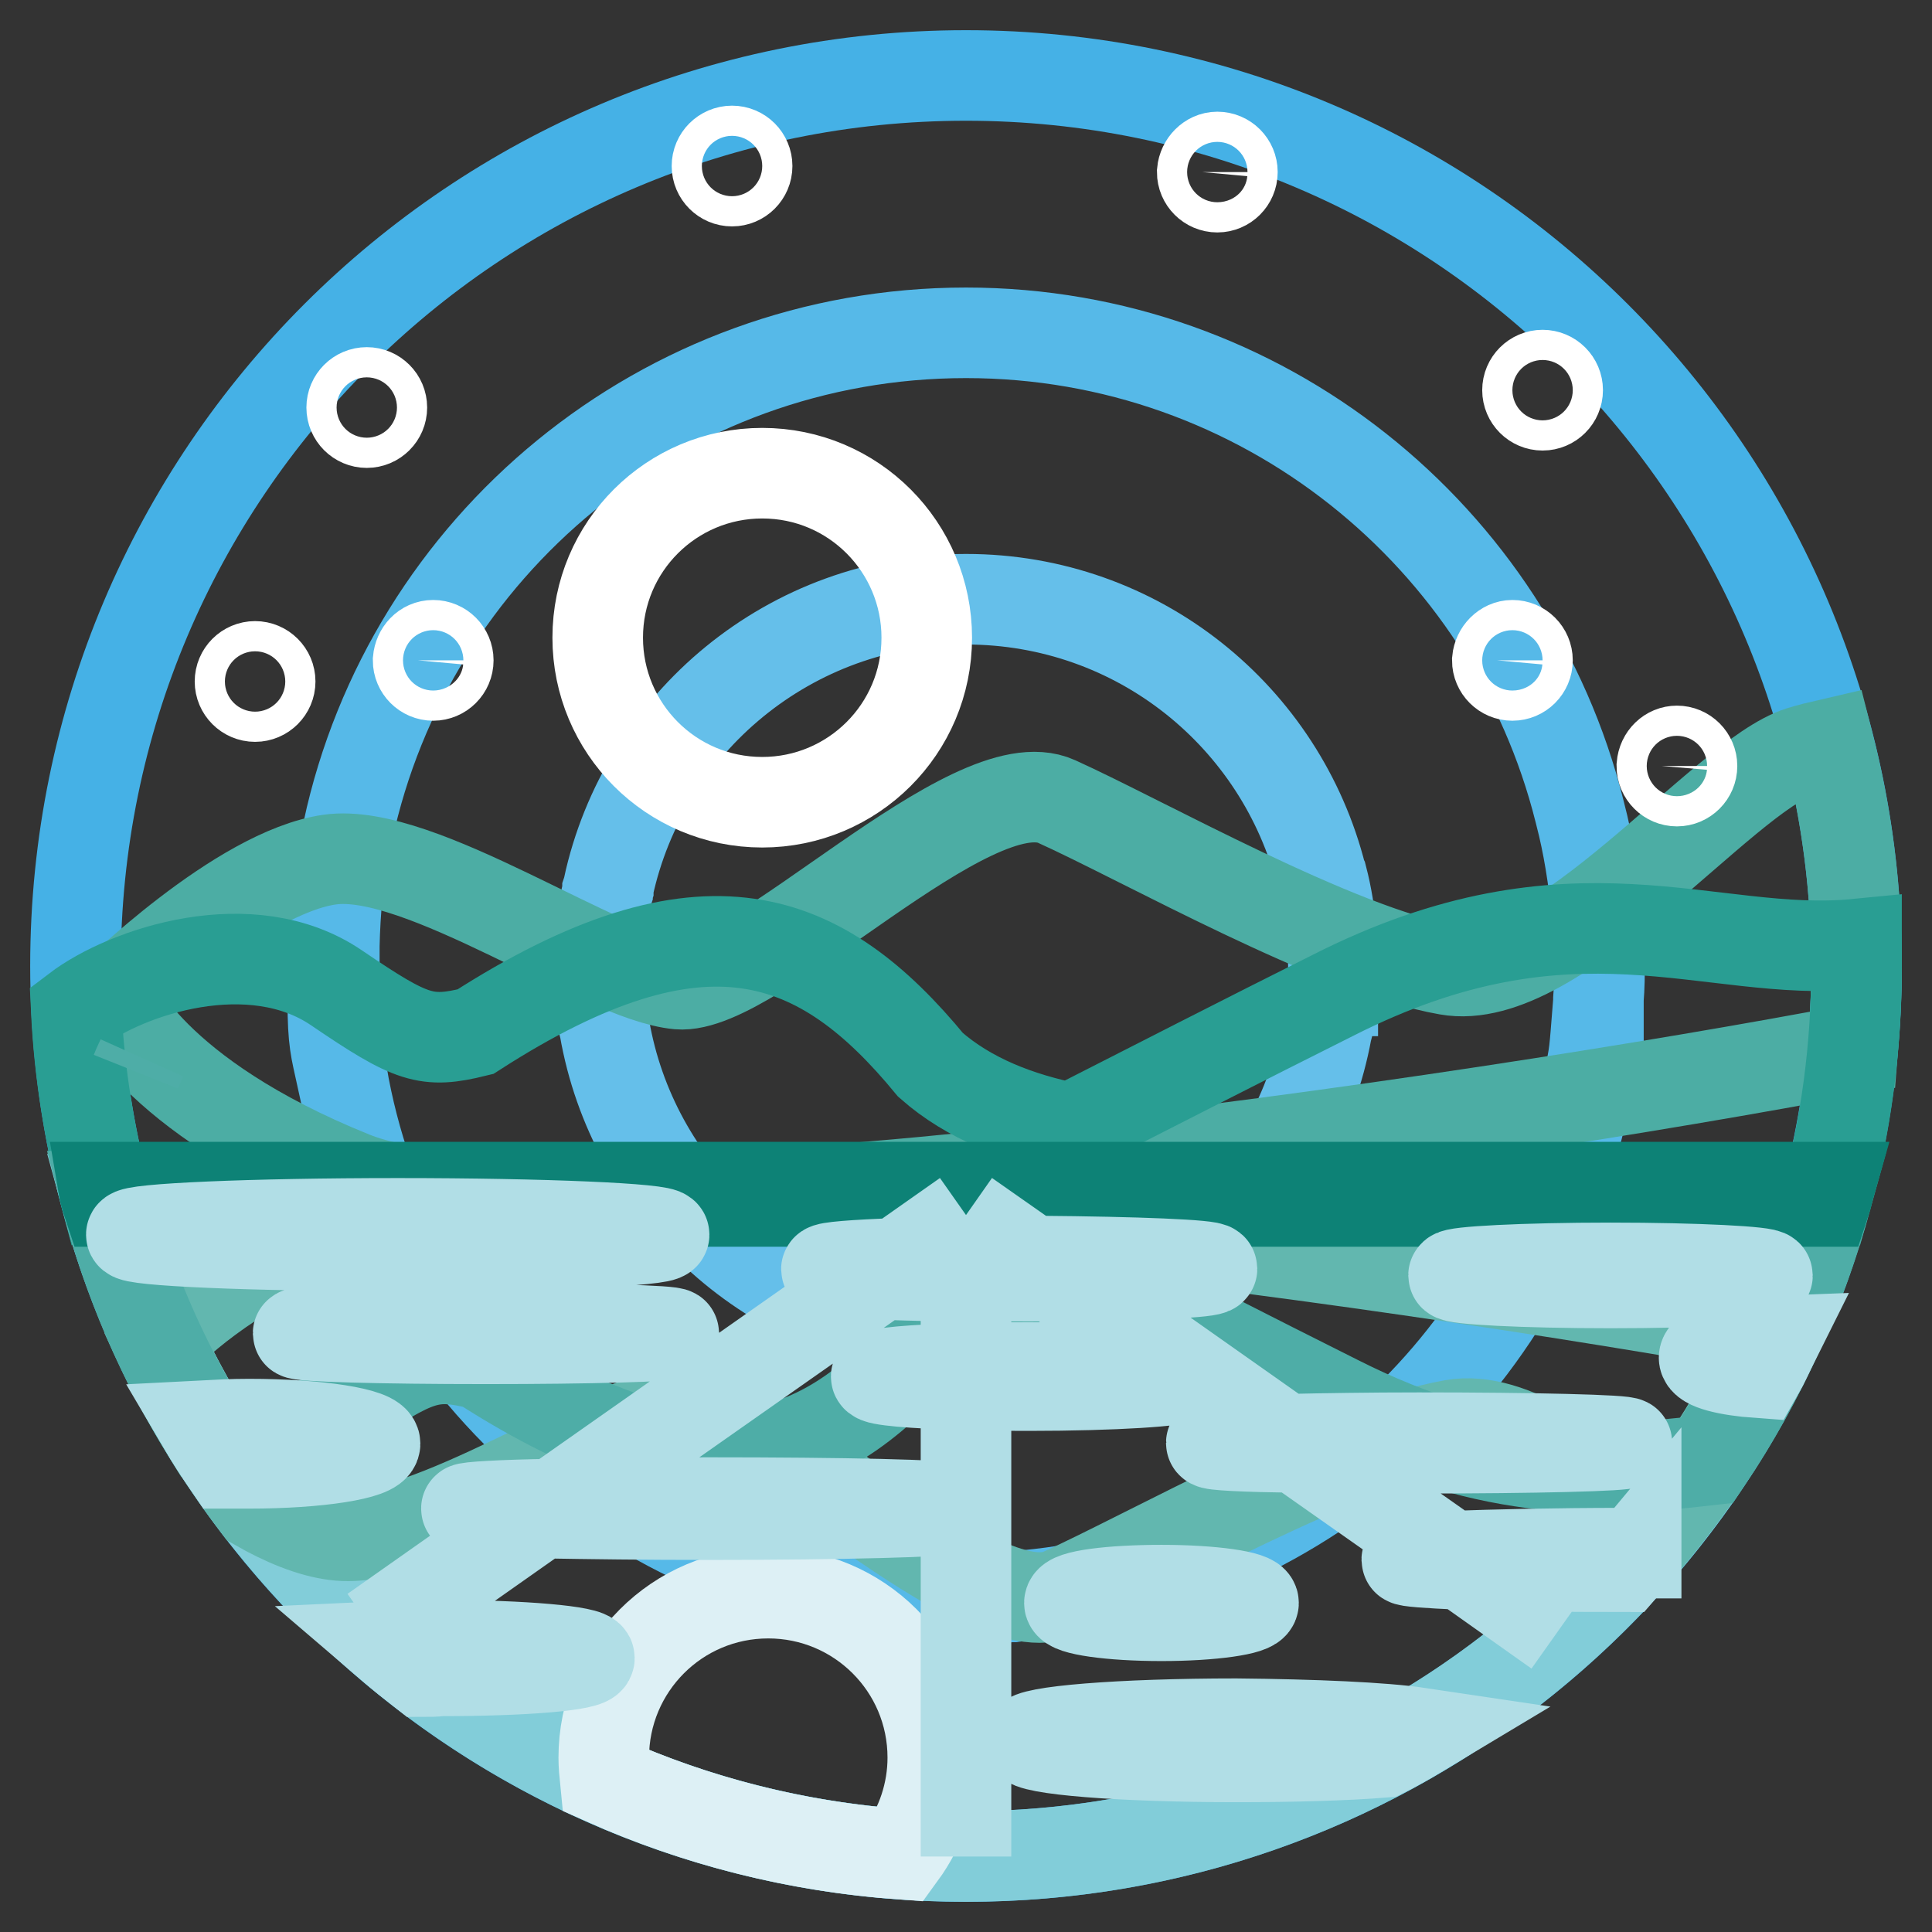
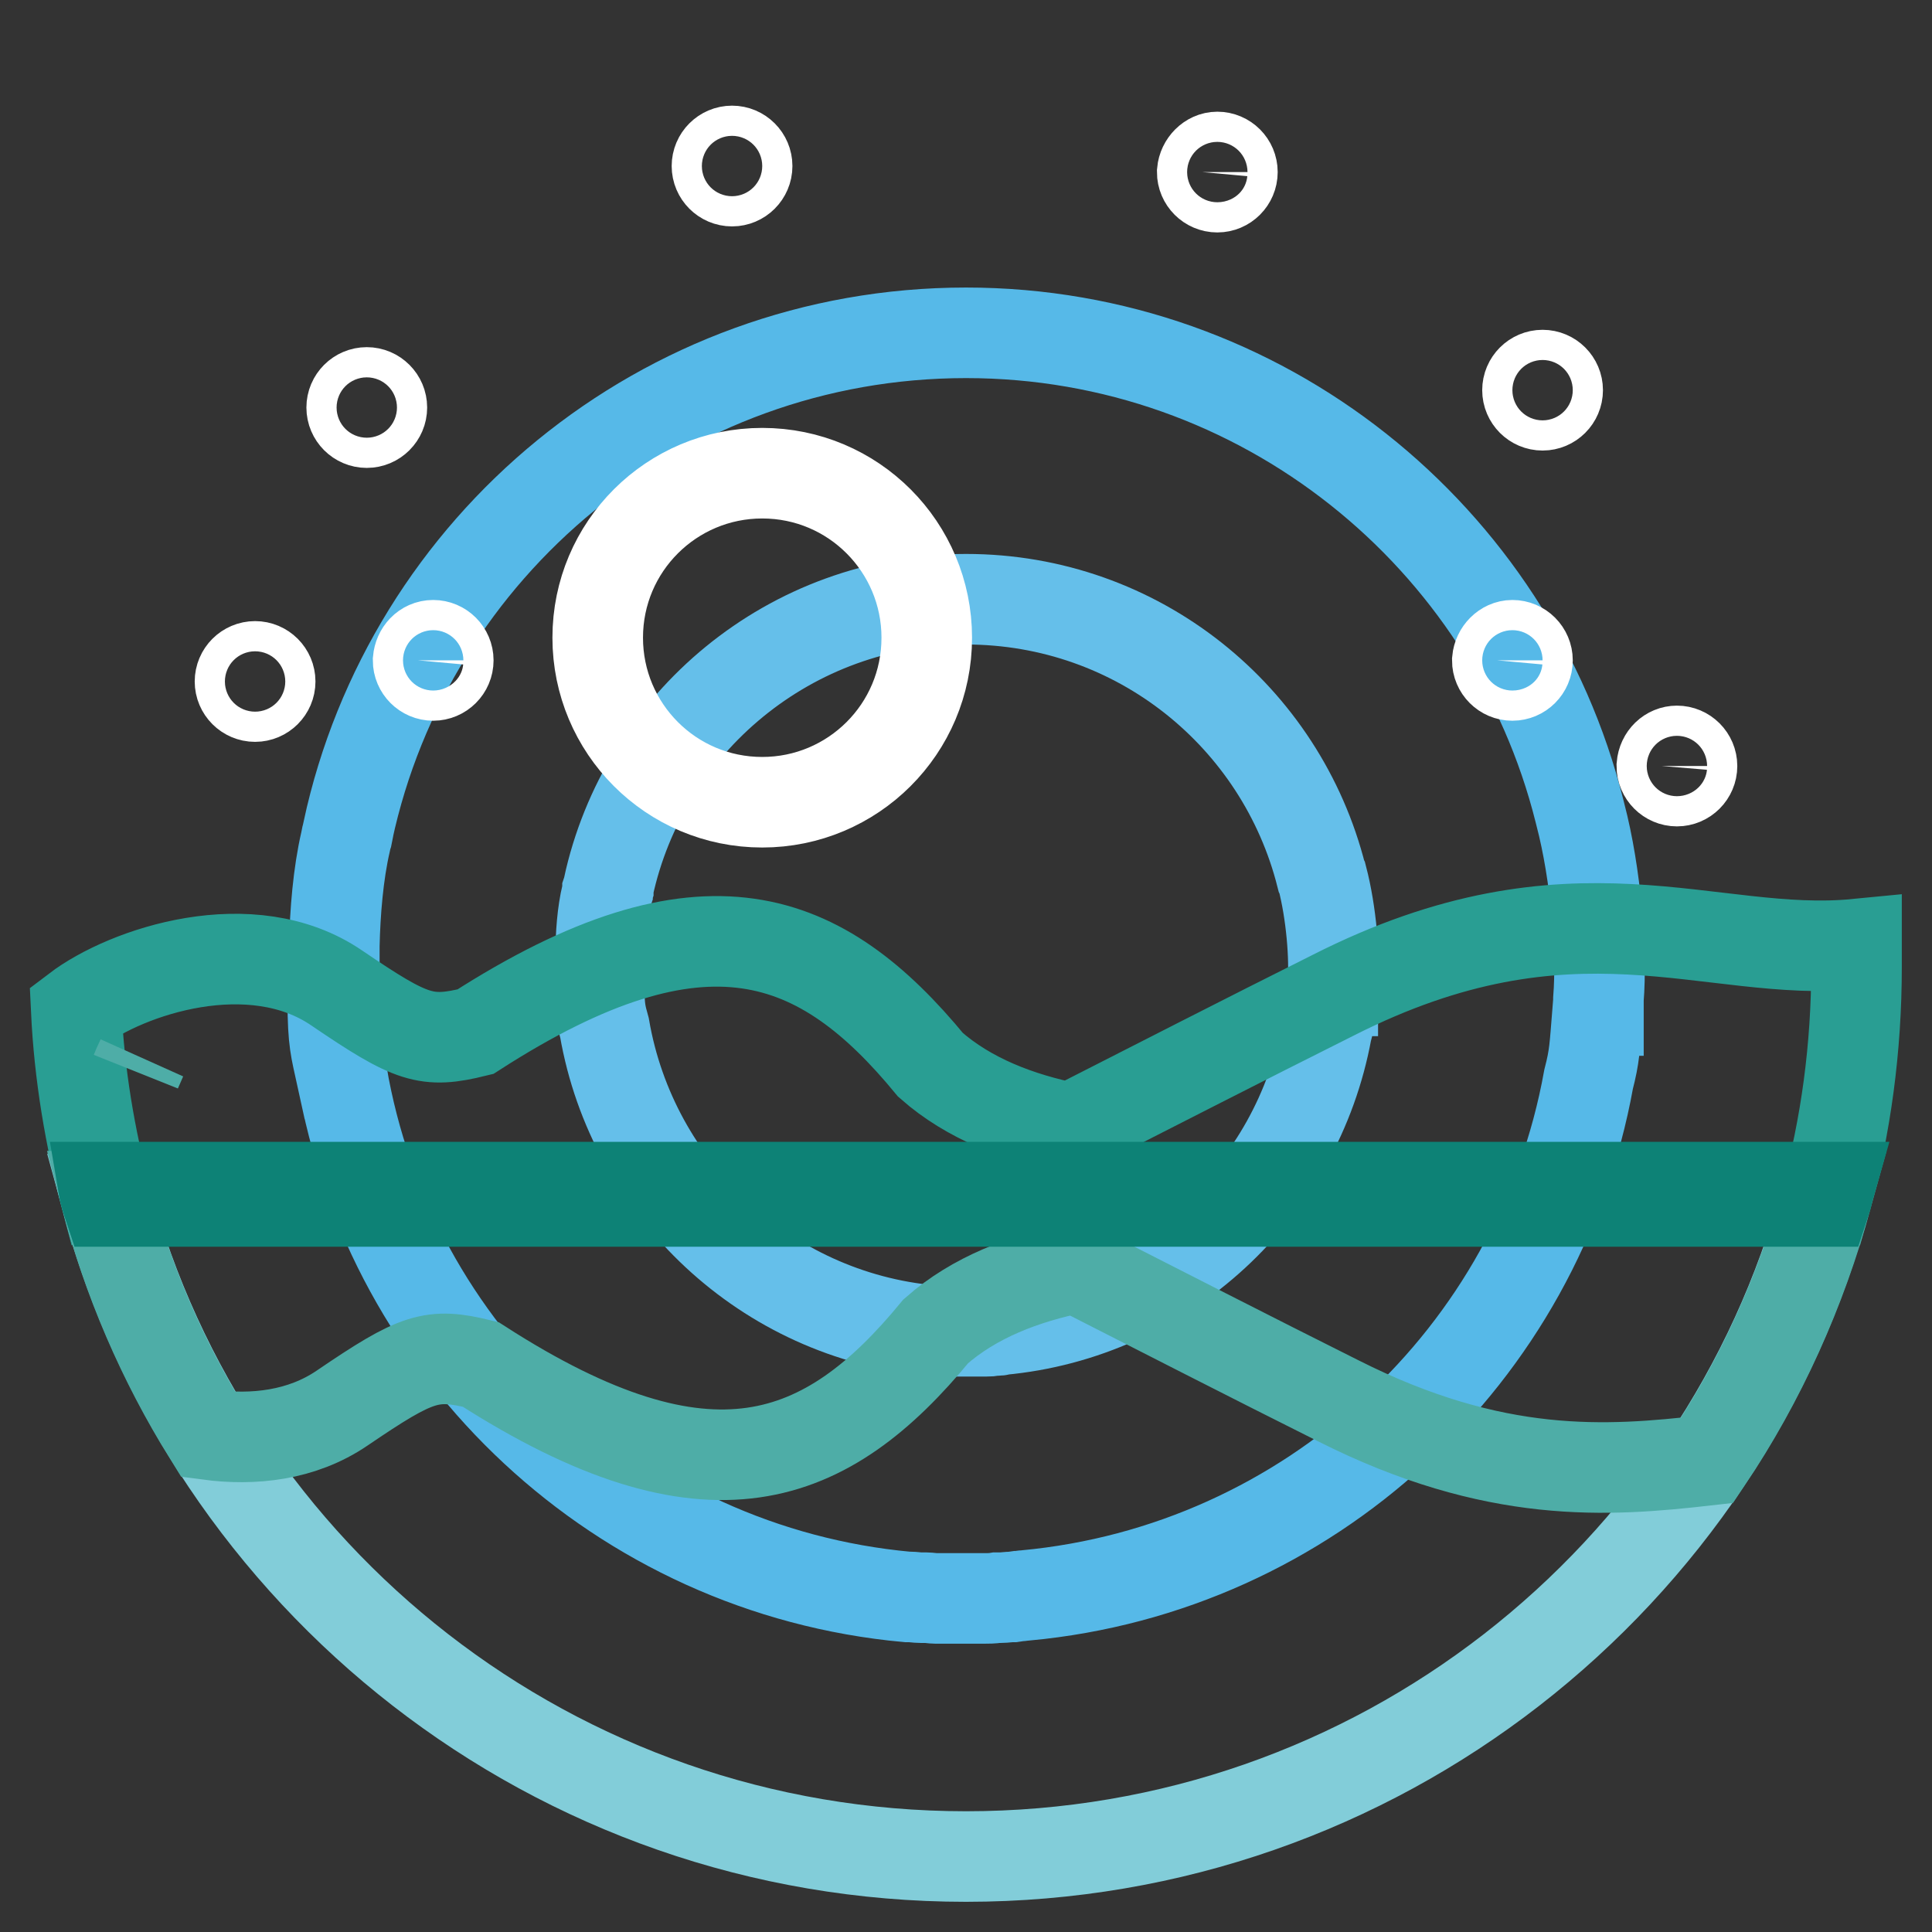
<svg xmlns="http://www.w3.org/2000/svg" version="1.1" x="0px" y="0px" viewBox="0 0 256 256" enable-background="new 0 0 256 256" xml:space="preserve">
  <rect x="0" y="0" width="256" height="256" fill="#333333" stroke="none" />
  <g>
-     <path stroke-width="12" fill-opacity="0" stroke="#45b1e6" d="M128,10c65.2,0,118,52.8,118,118c0,65.2-52.8,118-118,118c-65.2,0-118-52.8-118-118C10,62.8,62.8,10,128,10 z" />
    <path stroke-width="12" fill-opacity="0" stroke="#56b9e8" d="M44.1,130.6l0,2.1c0,5.3,0.4,6.4,1.1,9.6l0.1,0c6.3,37,36.9,65.8,74.9,69.3l0.3,0c0.5,0,1,0.1,1.5,0.1 l0.7,0c0.4,0,0.9,0.1,1.3,0.1c0.3,0,0.6,0,0.8,0c0.4,0,0.8,0,1.2,0c0.4,0,0.9,0,1.3,0c0.2,0,0.4,0,0.7,0l0.1,0c0.6,0,1.3,0,1.9,0 l0.3,0c0.6,0,1.2,0,1.8-0.1l0.5,0c0.5,0,1-0.1,1.6-0.1l0.7-0.1c0.3,0,0.7-0.1,1-0.1c37.6-3.5,68-31.8,74.6-68.4 c0.8-3.1,0.8-4.1,1.2-9.1h0l0.1,0h0c0-0.3,0-0.6,0-0.9v-0.4h0v-0.2c0.5-6.2-0.3-16.5-2.4-24.5l-0.1-0.4 c-9.1-36.4-42.1-63.4-81.3-63.4c-40.2,0-73.8,28.3-81.9,66h0c0,0,0,0.1,0,0.1l-0.1,0.5l-0.1,0.3l-0.1,0.5c-1,4.3-1.4,9.4-1.5,13.8 c0,0.8,0,1.7,0,2.5v0.2C44.1,129,44.1,129.8,44.1,130.6z" />
    <path stroke-width="12" fill-opacity="0" stroke="#65bfea" d="M79.4,129.5l0,1.2c0,3,0.2,3.7,0.7,5.5l0,0c3.7,21.4,21.4,38.1,43.3,40.1l0.2,0c0.3,0,0.6,0,0.9,0.1l0.4,0 c0.2,0,0.5,0,0.7,0c0.2,0,0.3,0,0.5,0c0.2,0,0.4,0,0.7,0c0.3,0,0.5,0,0.8,0c0.1,0,0.3,0,0.4,0h0.1c0.4,0,0.7,0,1.1,0l0.2,0 c0.3,0,0.7,0,1,0l0.3,0c0.3,0,0.6,0,0.9-0.1l0.4,0c0.2,0,0.4,0,0.6-0.1c21.8-2,39.3-18.4,43.2-39.6c0.5-1.8,0.5-2.4,0.7-5.3h0.1 c0-0.2,0-0.4,0-0.5v-0.3c0.3-3.6-0.2-9.6-1.4-14.2l-0.1-0.2c-5.3-21.1-24.3-36.7-47.1-36.7c-23.3,0-42.7,16.4-47.4,38.2h0 c0,0,0,0,0,0.1l-0.1,0.3l0,0.2l-0.1,0.3c-0.6,2.5-0.8,5.4-0.8,8c0,0.5,0,1,0,1.4v0.1C79.4,128.6,79.4,129,79.4,129.5L79.4,129.5z" />
-     <path stroke-width="12" fill-opacity="0" stroke="#4cada4" d="M14.9,132.2c0,0,16.8-16.6,28.8-18.3s36.1,15.6,46.2,16.5s38.8-29.3,50.1-24.2 c11.3,5.1,37.3,19.8,51.8,22.3c14.5,2.6,36.4-25.6,46.7-28.9c1.3-0.4,2.5-0.7,3.8-1c2.4,9.4,3.7,19.2,3.7,29.3 c0,3.8-0.2,7.5-0.5,11.2c-50,9.5-172.3,27.6-198.8,16.8C19.9,145.1,14.9,132.2,14.9,132.2L14.9,132.2z" />
    <path stroke-width="12" fill-opacity="0" stroke="#299e93" d="M10.1,133.8c6.7-5.1,23.2-10.6,34.5-2.9c10,6.8,11.9,7.4,18.4,5.8c30.3-19.5,45.9-13.1,60.3,4.4 c5.1,4.5,11.7,7,18.6,8.4c11-5.6,23.3-11.9,34.7-17.6c31.9-16.2,49.9-4.9,69.4-6.8c0,1,0,2,0,3c0,10.7-1.4,21.1-4.1,30.9H14.1 C11.9,150.7,10.5,142.3,10.1,133.8z" />
    <path stroke-width="12" fill-opacity="0" stroke="#82cdd9" d="M14.1,158.9h227.8C228.3,209.1,182.5,246,128,246C73.5,246,27.7,209.1,14.1,158.9z" />
    <path stroke-width="12" fill-opacity="0" stroke="#ffffff" d="M101,62.7c12.1,0,21.8,9.8,21.8,21.8c0,12.1-9.8,21.8-21.8,21.8c-12.1,0-21.8-9.8-21.8-21.8 C79.2,72.4,89,62.7,101,62.7z M48.6,52c1.1,0,2,0.9,2,2s-0.9,2-2,2c-1.1,0-2-0.9-2-2c0,0,0,0,0,0C46.6,52.9,47.5,52,48.6,52 C48.6,52,48.6,52,48.6,52z M222.2,99.5c1.1,0,2,0.9,2,2c0,0,0,0,0,0c0,1.1-0.9,2-2,2c-1.1,0-2-0.9-2-2 C220.3,100.3,221.2,99.5,222.2,99.5C222.2,99.5,222.2,99.5,222.2,99.5z M33.8,88.3c1.1,0,2,0.9,2,2s-0.9,2-2,2s-2-0.9-2-2 S32.7,88.3,33.8,88.3z M204.4,49.7c1.1,0,2,0.9,2,2c0,0,0,0,0,0c0,1.1-0.9,2-2,2s-2-0.9-2-2C202.4,50.6,203.3,49.7,204.4,49.7 L204.4,49.7z M200.4,85.5c1.1,0,2,0.9,2,2c0,1.1-0.9,2-2,2s-2-0.9-2-2C198.5,86.4,199.4,85.5,200.4,85.5z M161.3,20.8 c1.1,0,2,0.9,2,2c0,1.1-0.9,2-2,2s-2-0.9-2-2C159.4,21.7,160.3,20.8,161.3,20.8z M97,20c1.1,0,2,0.9,2,2s-0.9,2-2,2 c-1.1,0-2-0.9-2-2C95,20.9,95.9,20,97,20z M57.4,85.5c1.1,0,2,0.9,2,2c0,1.1-0.9,2-2,2c0,0,0,0,0,0c-1.1,0-2-0.9-2-2 C55.5,86.4,56.3,85.5,57.4,85.5z" />
-     <path stroke-width="12" fill-opacity="0" stroke="#62b7af" d="M34.1,199.5c3.5,2,7.1,3.5,10.3,3.9c12,1.6,36.1-15.6,46.2-16.5c10.1-0.9,38.8,29.3,50.1,24.2 c11.3-5.1,37.3-19.8,51.8-22.3c7.8-1.4,17.7,6.1,26.8,13.9c6.6-8.1,12.1-17,16.4-26.5c-54.8-9.8-163.6-25-188.4-14.9 C33.5,167,25.5,173.1,21,177.8C24.6,185.5,29,192.8,34.1,199.5z" />
    <path stroke-width="12" fill-opacity="0" stroke="#4eada7" d="M27.6,190.1c6,0.8,12.4,0.1,17.7-3.5c10-6.8,11.9-7.4,18.4-5.8c30.3,19.5,45.9,13.1,60.3-4.4 c5.1-4.5,11.7-7,18.6-8.4c11,5.6,23.3,11.9,34.7,17.6c20.8,10.5,35.7,9.4,48.9,7.9c7.2-10.7,12.5-22.6,15.9-35H14 C16.9,169.6,21.5,180.3,27.6,190.1z M18.7,140.4L18.7,140.4c-0.2,0.5-0.5,1.1-0.7,1.6C18.2,141.5,18.4,141,18.7,140.4z" />
-     <path stroke-width="12" fill-opacity="0" stroke="#ddf0f5" d="M119.4,245.7c2.7-3.7,4.2-8.2,4.2-12.8c0-12.1-9.8-21.8-21.8-21.8c-12.1,0-21.8,9.8-21.8,21.8 c0,1,0.1,2,0.2,3C92.3,241.3,105.5,244.7,119.4,245.7z" />
    <path stroke-width="12" fill-opacity="0" stroke="#0d8276" d="M13.7,157.3h228.7c-0.2,0.7-0.3,1.3-0.5,1.9H14.2C14,158.6,13.8,157.9,13.7,157.3z" />
-     <path stroke-width="12" fill-opacity="0" stroke="#b1dee6" d="M128,161l-9.1,6.4L128,161z M116.7,168.9l-43.3,30.4L116.7,168.9z M71.8,200.4l-22.3,15.7L71.8,200.4z  M128,161v6.2V161z M128,169.2v12.1V169.2z M128,183.4V246V183.4L128,183.4z M128,161l8.7,6.1L128,161z M139.7,169.2l30.5,21.5 L139.7,169.2z M171.8,191.8L192,206L171.8,191.8z M193.7,207.2l12.7,9L193.7,207.2z M64.4,176c13.8,0,24.9,0.3,24.9,0.7 c0,0.4-11.2,0.7-24.9,0.7c-13.8,0-24.9-0.3-24.9-0.7C39.5,176.3,50.6,176,64.4,176z M235.1,177.7c-0.7,1.4-1.3,2.8-2.1,4.2 c-4.2-0.3-7.2-1.1-7.2-2C225.8,178.8,229.8,177.9,235.1,177.7z M216.8,205.7c-0.5,0.6-1.1,1.2-1.7,1.9c-8.3,0-15.7-0.1-20.9-0.3 l-0.6,0c-4.5-0.2-7.2-0.4-7.2-0.6c0-0.2,2-0.4,5.5-0.5l0.5,0c5.3-0.2,13.5-0.4,22.8-0.4H216.8z M188,229.6 c-1.5,0.9-3.1,1.8-4.7,2.6c-5,0.4-11.9,0.6-19.5,0.6c-15.2,0-27.6-1-27.6-2.2c0-1.2,12.3-2.2,27.6-2.2 C174.2,228.5,183.3,228.9,188,229.6z M56,221.5c-1.4-1.1-2.8-2.2-4.2-3.4c2.1-0.1,4.3-0.1,6.6-0.1c10.9,0,19.7,0.8,19.7,1.7 c0,1-8.8,1.7-19.7,1.7C57.6,221.5,56.8,221.5,56,221.5L56,221.5z M30.1,193.9c-1.1-1.6-2.2-3.3-3.2-5c1.9-0.1,4-0.2,6.1-0.2 c9.2,0,16.7,1.2,16.7,2.6c0,1.4-7.5,2.6-16.7,2.6C32,193.9,31,193.9,30.1,193.9z M153.9,210.7c6.8,0,12.2,0.8,12.2,1.7 c0,0.9-5.5,1.7-12.2,1.7c-6.8,0-12.2-0.8-12.2-1.7C141.7,211.4,147.2,210.7,153.9,210.7z M52.7,162.1c19.5,0,35.3,0.7,35.3,1.5 s-15.8,1.5-35.3,1.5c-19.5,0-35.3-0.7-35.3-1.5S33.3,162.1,52.7,162.1z M136.4,181.2c11.2,0,20.3,0.5,20.3,1.2 c0,0.6-9.1,1.2-20.3,1.2c-2.7,0-5.2,0-7.6-0.1l-0.9,0c-7-0.2-11.8-0.6-11.8-1.1s4.8-0.9,11.8-1.1l0.9,0 C131.4,181.2,133.9,181.2,136.4,181.2L136.4,181.2z M188,190.5c15.2,0,27.6,0.3,27.6,0.7s-12.4,0.7-27.6,0.7 c-5.8,0-11.2,0-15.6-0.1l-0.6,0c-6.9-0.1-11.3-0.3-11.3-0.6c0-0.2,3.8-0.4,9.8-0.5l0.6,0C175.5,190.6,181.5,190.5,188,190.5z  M213.4,168c11.5,0,20.8,0.5,20.8,1s-9.3,1-20.8,1s-20.8-0.5-20.8-1S201.9,168,213.4,168z M93.9,199.1c17.8,0,32.1,0.3,32.1,0.8 c0,0.4-14.4,0.8-32.1,0.8c-8.4,0-16-0.1-21.7-0.2l-0.4,0c-6.2-0.1-10-0.3-10-0.6c0-0.2,4.5-0.5,11.6-0.6l0.5,0 C79.4,199.2,86.4,199.1,93.9,199.1z M135,167.1l1.7,0l1,0c12.8,0.1,22.9,0.5,22.9,1c0,0.5-8.5,0.9-20,1l-0.9,0c-3.6,0-7.1,0-10.7,0 l-1,0c-3.9,0-7.5-0.1-10.4-0.2l-0.9,0c-4.4-0.2-7.2-0.4-7.2-0.7c0-0.3,3.7-0.6,9.4-0.8l1,0c2.4-0.1,5.1-0.1,8.1-0.2l1,0 C130.9,167.1,133,167.1,135,167.1L135,167.1z" />
  </g>
</svg>